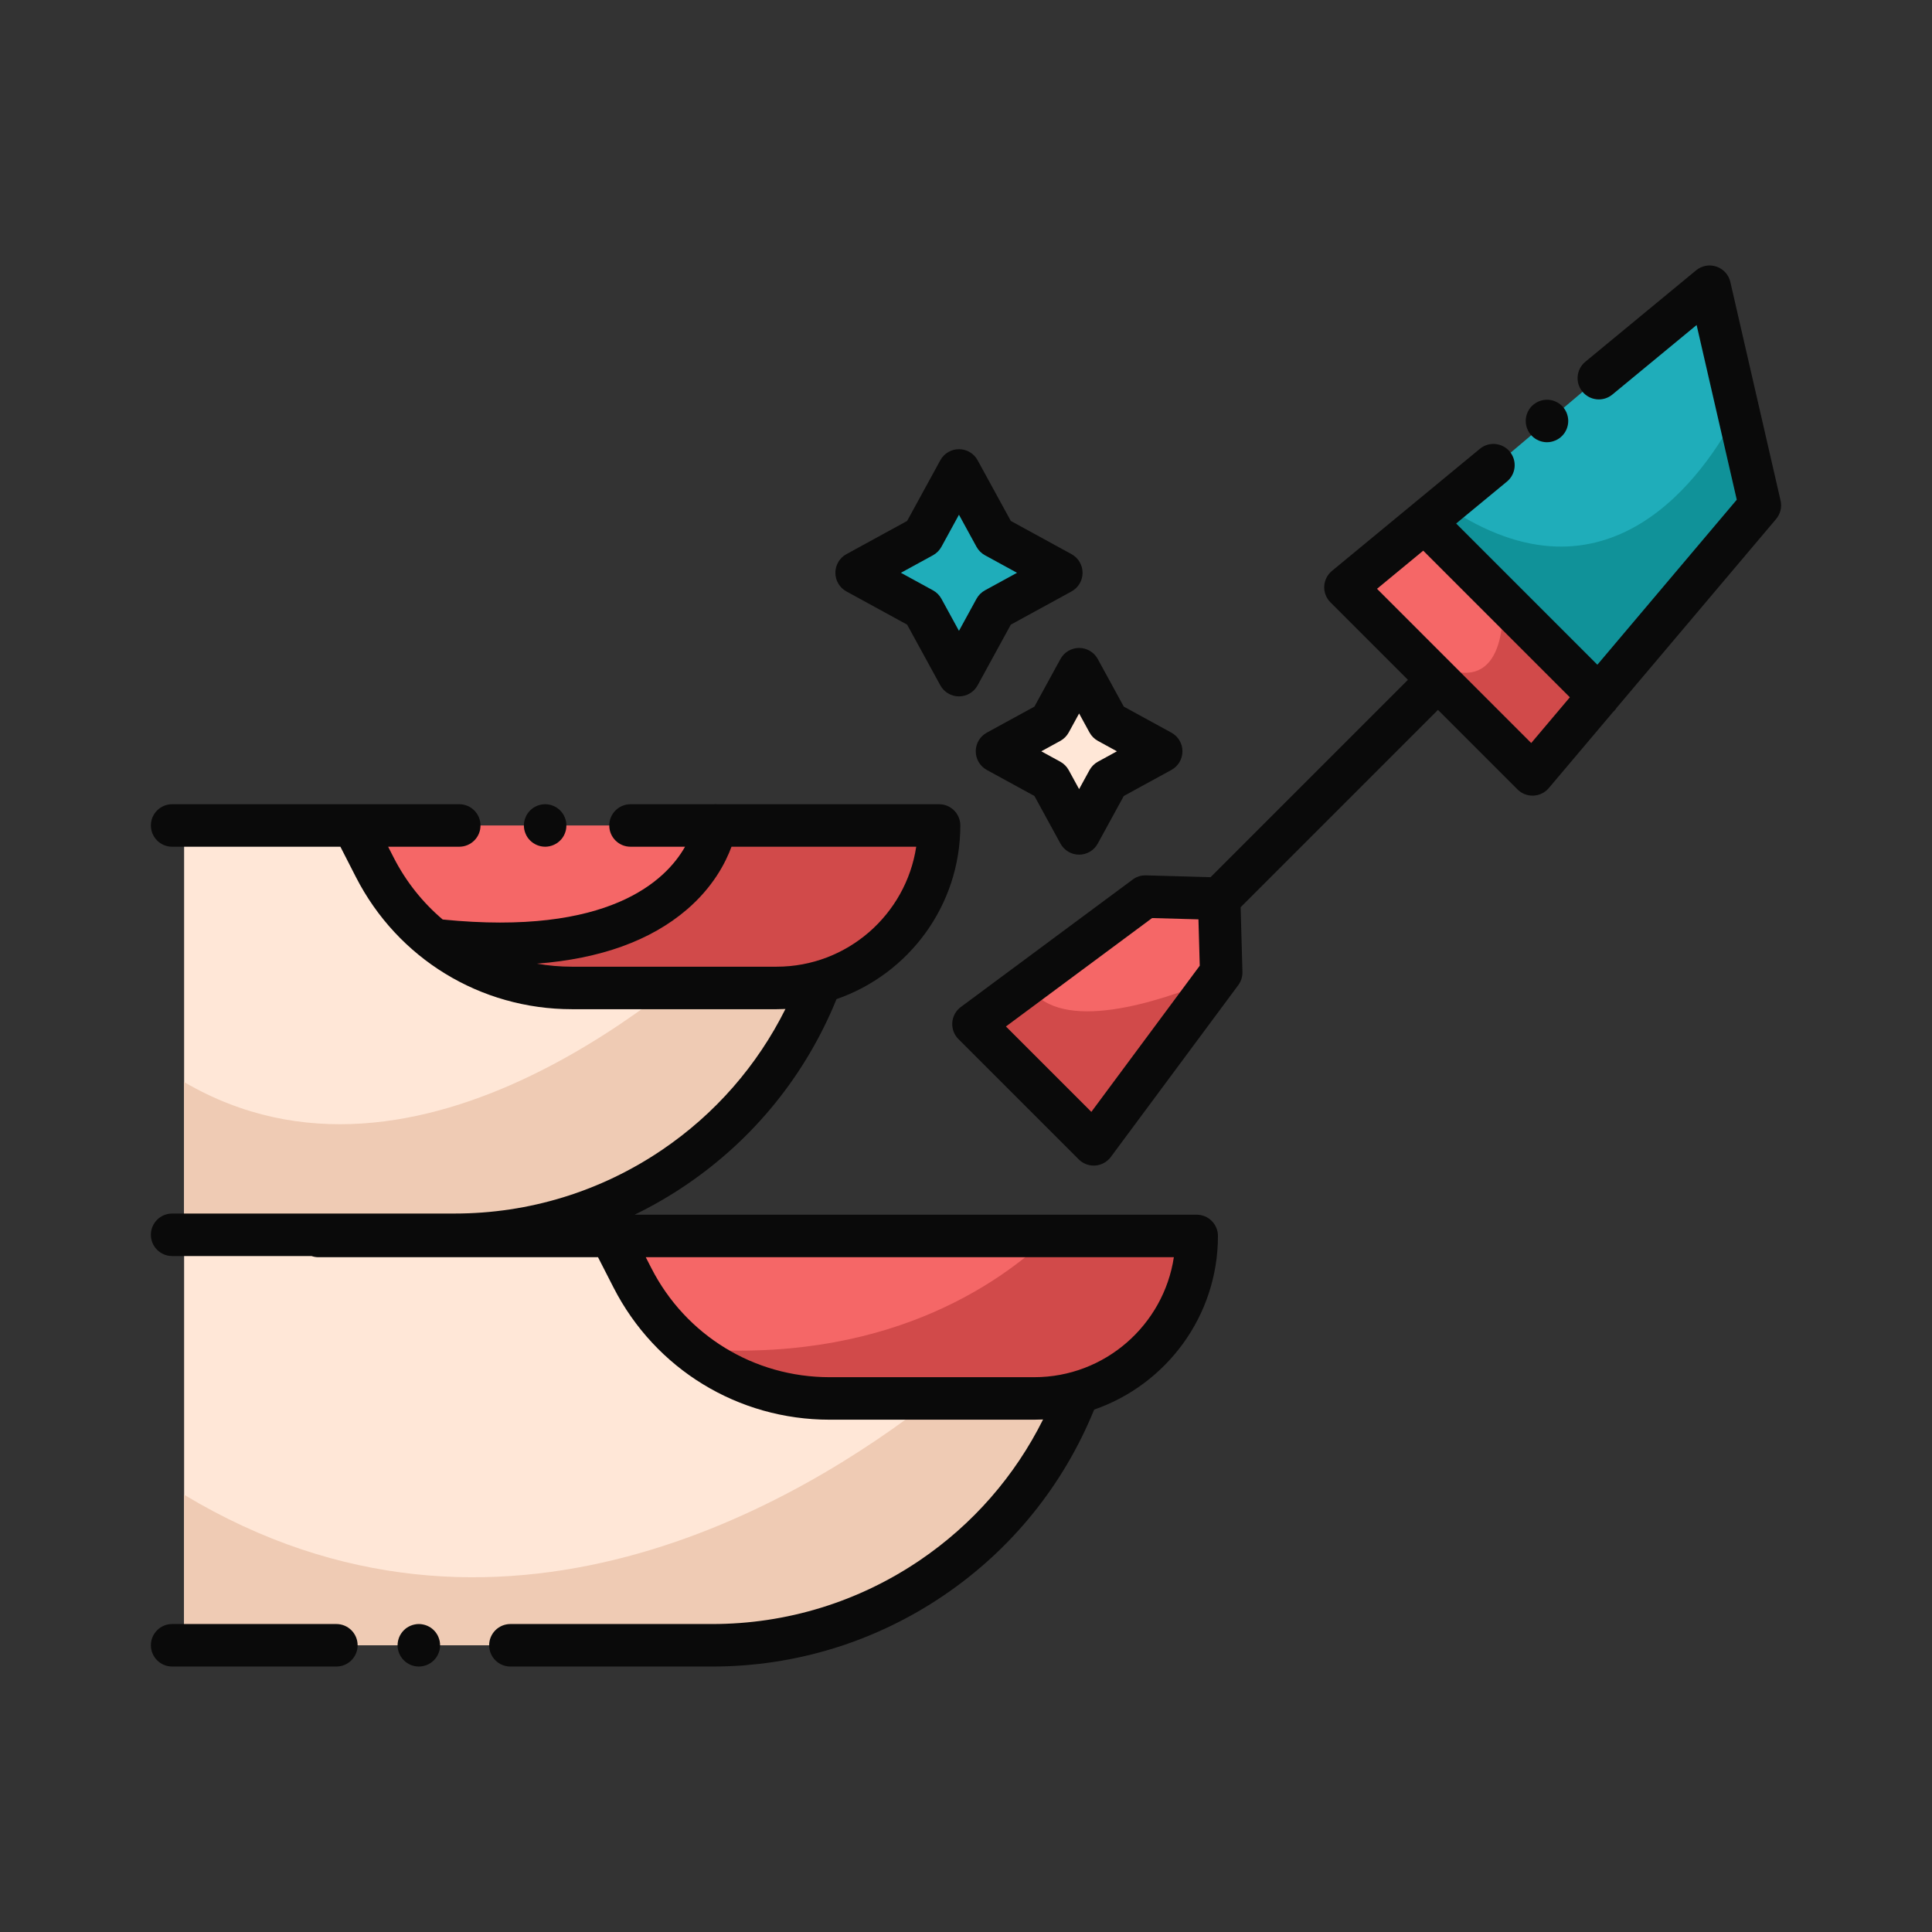
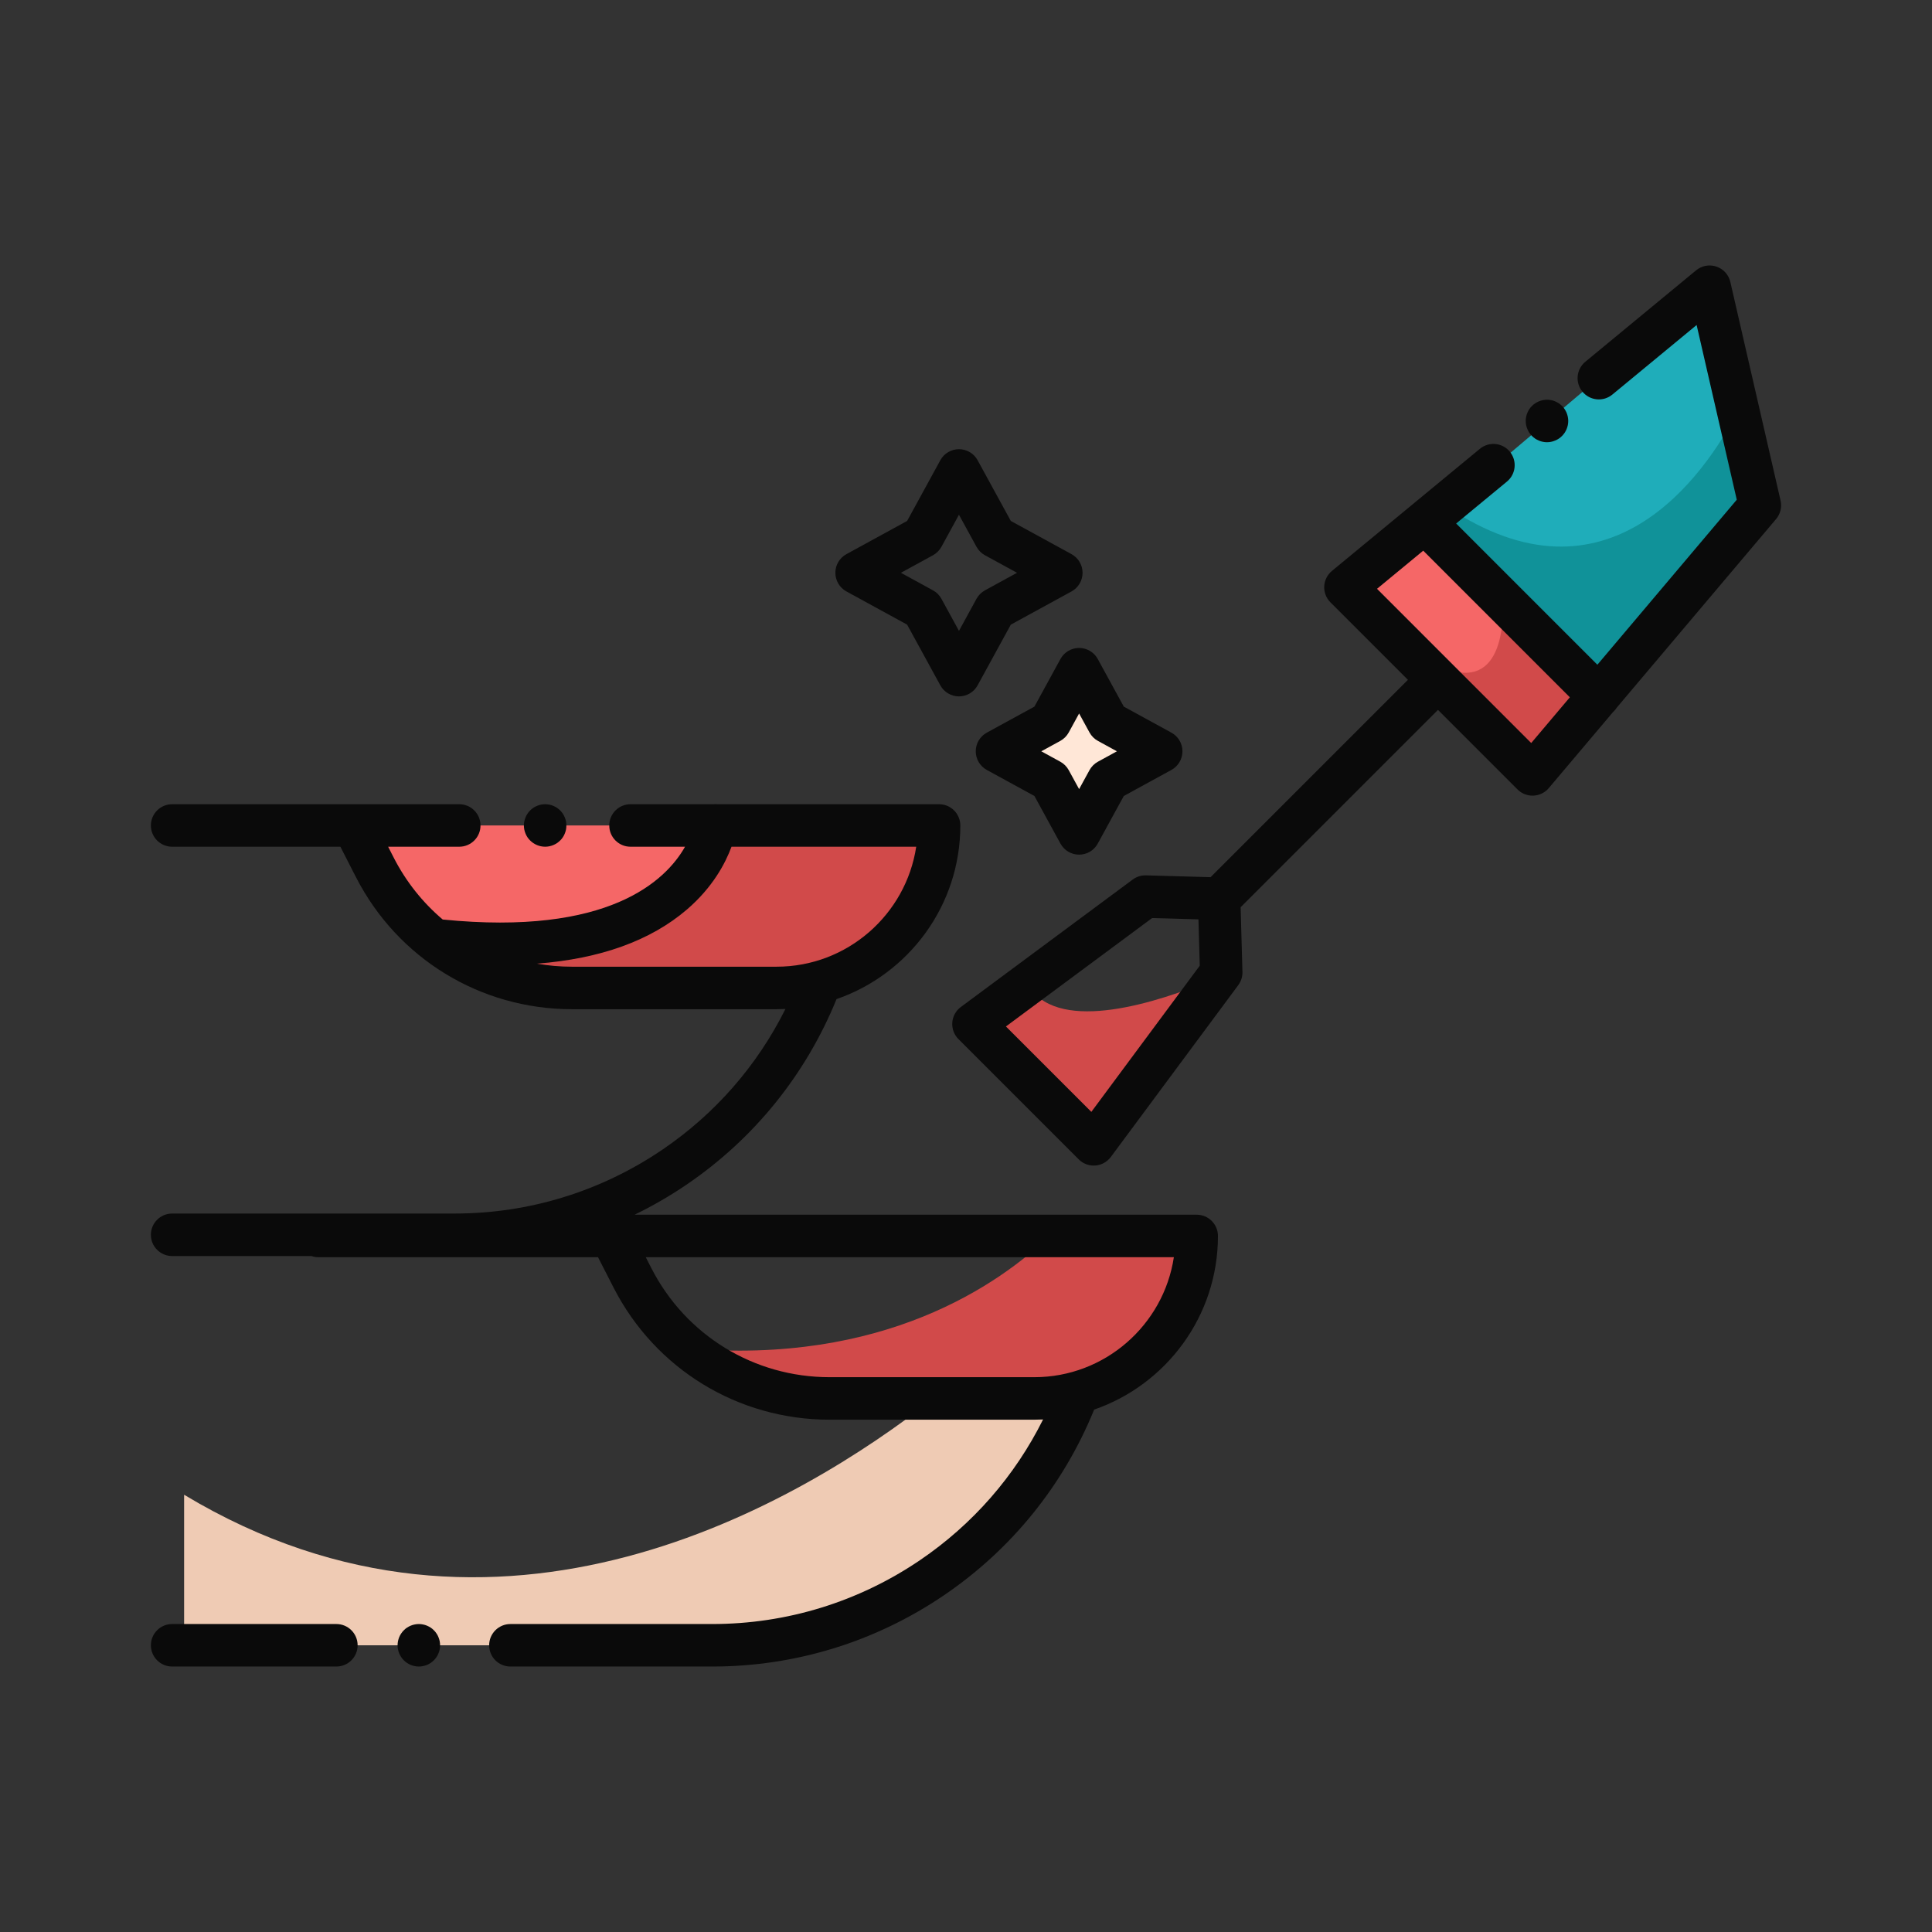
<svg xmlns="http://www.w3.org/2000/svg" id="Layer_1" enable-background="new 0 0 500 500" viewBox="0 0 500 500">
  <rect x="0" y="0" width="500" height="500" fill="#333333" stroke="none" />
  <path d="m283.276 180.227 5.781 8.009 9.798 4.058-19.584 21.336-18.937-19.195z" fill="#ffe7d7" />
-   <path d="m250 126.385 5.085 9.833 17.128 9.833-22.212 27.277s-25.048-21.886-24.096-23.471c.952-1.586 24.096-23.471 24.096-23.471z" fill="#1fadba" />
-   <path d="m203.701 361.838s-41.444-6.457-39.753-42.136l-9.727-3.436s61.11-41.358 57.515-62.809c-2.295-13.694-48.621-28.375-81.828-37.202h-82.259v209.543h140.392s88.401-10.886 87.555-63.96h-71.894z" fill="#ffe7d7" />
  <path d="m275.596 361.838h-33.881c-34.605 27.117-112.739 73.952-194.066 25v38.96h140.392s88.401-10.886 87.555-63.96z" fill="#efcbb4" />
-   <path d="m193.686 238.047c-16.452 16.131-85.277 77.578-146.038 41.985v36.933h108.549l-1.977-.699s59.343-40.164 57.628-61.861l-7.066-9.793c-2.962-2.211-6.737-4.409-11.097-6.566z" fill="#efcbb4" />
-   <path d="m163.948 319.702c-2.538 33.141 42.291 42.136 42.291 42.136s39.753 5.577 69.357 0c29.603-5.577 34.9-42.136 34.9-42.136z" fill="#f56767" />
  <path d="m94.168 213.63c7.189 31.527 44.795 39.828 44.795 39.828s46.13 3.5 72.773 0c26.644-3.5 30.45-39.828 30.45-39.828z" fill="#f56767" />
-   <path d="m315.206 232.006v19.982l-35.038 43.771-27.645-29.498 45.381-34.255z" fill="#f56767" />
  <path d="m280.168 295.759 33.862-42.302c-14.697 6.109-39.256 13.926-47.501 2.231l-14.007 10.573z" fill="#d14a4a" />
  <path d="m369.904 136.218 43.136 40.599-18.181 21.568-45.89-45.357z" fill="#f56767" />
  <path d="m369.904 171.107c-2.033-1.133-3.631-1.841-4.873-2.205l29.829 29.482 18.181-21.568-24.108-22.69c.428 8.332-.468 27.326-19.028 16.981z" fill="#d14a4a" />
  <path d="m441.903 74.05-71.999 60.899 42.819 43.771 43.454-47.26z" fill="#1fadba" />
  <path d="m449.881 106.138c-8.85 17.245-33.909 52.927-75.444 24.977l-4.533 3.834 42.819 43.771 43.454-47.26z" fill="#109299" />
  <g fill="#0a0a0a">
    <path d="m255.384 199.261 12.322 6.74 6.74 12.322c.965 1.764 2.814 2.861 4.825 2.861s3.86-1.097 4.825-2.861l6.74-12.323 12.322-6.74c1.764-.964 2.86-2.815 2.86-4.825 0-2.011-1.097-3.861-2.861-4.826l-12.321-6.739-6.74-12.323c-.965-1.764-2.814-2.861-4.825-2.861s-3.86 1.097-4.825 2.861l-6.74 12.323-12.322 6.739c-1.765.965-2.861 2.815-2.861 4.826-0 2.01 1.097 3.861 2.861 4.825zm19.014-7.512c.923-.505 1.682-1.264 2.187-2.187l2.688-4.914 2.688 4.914c.505.923 1.264 1.682 2.187 2.187l4.912 2.687-4.913 2.688c-.923.504-1.681 1.263-2.186 2.186l-2.688 4.913-2.688-4.913c-.505-.923-1.264-1.682-2.187-2.187l-4.913-2.687z" />
    <path d="m253.005 177.366 8.593-15.709 15.709-8.592c1.765-.965 2.861-2.815 2.861-4.826s-1.097-3.861-2.861-4.826l-15.709-8.592-8.593-15.709c-.965-1.764-2.814-2.861-4.825-2.861s-3.86 1.097-4.825 2.861l-8.592 15.71-15.709 8.591c-1.765.965-2.861 2.815-2.861 4.826s1.097 3.861 2.861 4.826l15.709 8.591 8.592 15.71c.965 1.764 2.814 2.861 4.825 2.861s3.86-1.097 4.825-2.861zm-9.364-22.401c-.505-.923-1.264-1.682-2.187-2.187l-8.3-4.539 8.3-4.539c.923-.505 1.682-1.264 2.187-2.187l4.539-8.3 4.54 8.3c.505.923 1.264 1.682 2.187 2.187l8.3 4.539-8.3 4.539c-.923.505-1.682 1.264-2.187 2.187l-4.54 8.3z" />
    <path d="m447.81 72.971c-.427-1.858-1.786-3.363-3.592-3.976-1.805-.616-3.8-.248-5.269.966l-28.671 23.665c-2.343 1.934-2.675 5.4-.741 7.743 1.935 2.343 5.402 2.676 7.743.741l21.804-17.996 10.389 45.216-36.074 42.7-36.548-36.548 13.146-10.851c2.343-1.934 2.675-5.4.741-7.743-1.934-2.343-5.4-2.675-7.743-.741l-38.293 31.607c-1.195.986-1.919 2.432-1.993 3.979-.073 1.548.509 3.055 1.605 4.151l20.056 20.057-51.071 51.072-16.728-.469c-1.227-.041-2.439.346-3.431 1.081l-44.48 32.988c-1.285.953-2.091 2.417-2.209 4.013-.117 1.595.465 3.163 1.597 4.294l15.56 15.561 15.56 15.56c1.035 1.035 2.436 1.611 3.889 1.611.134 0 .27-.005.404-.015 1.596-.117 3.061-.924 4.014-2.208l32.989-44.48c.734-.99 1.114-2.198 1.08-3.431l-.469-16.727 51.071-51.072 20.583 20.583c1.033 1.034 2.433 1.611 3.889 1.611.076 0 .153-.002.231-.005 1.538-.065 2.978-.77 3.971-1.946l16.693-19.759c.049-.046.106-.078.154-.126.29-.29.533-.606.745-.938l41.238-48.812c1.117-1.322 1.547-3.094 1.159-4.781zm-165.372 214.783-11.053-11.052-11.052-11.052 37.83-28.057 11.995.336.337 11.995zm113.84-95.461-39.908-39.909 11.958-9.87 37.947 37.947z" />
    <path d="m404.93 105.89c-.2-.3-.43-.58-.68-.83-.26-.26-.54-.49-.84-.69-.301-.19-.62-.36-.95-.5-.33-.14-.681-.25-1.03-.32-1.78-.36-3.68.23-4.96 1.51-.26.25-.49.53-.69.83-.19.3-.359.62-.5.95-.14.33-.239.68-.319 1.03-.07.36-.101.72-.101 1.08 0 .35.03.72.101 1.07.08.35.18.7.319 1.03.141.33.31.65.5.95.2.3.431.58.69.83 1.02 1.03 2.44 1.62 3.89 1.62.36 0 .721-.04 1.07-.11s.7-.18 1.03-.32c.33-.13.649-.3.95-.5.3-.2.58-.43.84-.69.25-.25.479-.53.68-.83.2-.3.37-.62.51-.95.13-.33.24-.68.31-1.03.069-.35.109-.72.109-1.07 0-.36-.04-.72-.109-1.08-.07-.35-.181-.7-.31-1.03-.14-.33-.309-.65-.51-.95z" />
    <path d="m87.053 431.297c3.037 0 5.5-2.462 5.5-5.5s-2.463-5.5-5.5-5.5h-42.502c-3.037 0-5.5 2.462-5.5 5.5s2.463 5.5 5.5 5.5z" />
    <path d="m112.97 422.75c-.2-.31-.43-.59-.69-.84-.25-.26-.529-.49-.829-.69-.301-.19-.62-.36-.95-.5s-.681-.24-1.03-.31c-.71-.15-1.44-.15-2.15 0-.35.07-.699.17-1.029.31s-.65.31-.95.5c-.3.2-.58.43-.83.69-.26.25-.49.53-.69.84-.199.29-.369.61-.51.94-.13.34-.24.68-.31 1.03-.07.36-.11.72-.11 1.08 0 1.45.59 2.86 1.62 3.89.25.25.53.48.83.68.3.2.62.37.95.51.33.13.68.24 1.029.31.351.07.721.11 1.08.11.351 0 .71-.04 1.07-.11.35-.07.7-.18 1.03-.31.33-.14.649-.31.95-.51.3-.2.579-.43.829-.68.261-.26.49-.54.69-.84.2-.3.37-.62.5-.95.14-.33.24-.68.32-1.03.069-.35.1-.71.1-1.07s-.03-.72-.1-1.08c-.08-.35-.181-.69-.32-1.03-.13-.33-.3-.65-.5-.94z" />
    <path d="m136.51 216.69c.2.3.43.58.69.83 1.02 1.02 2.439 1.61 3.89 1.61 1.44 0 2.86-.59 3.88-1.61.26-.25.49-.53.69-.83.199-.3.369-.62.5-.95.14-.34.25-.68.319-1.03.07-.36.101-.72.101-1.08s-.03-.72-.101-1.07c-.069-.35-.18-.7-.319-1.03-.131-.33-.301-.65-.5-.95-.2-.3-.431-.58-.69-.84-1.02-1.02-2.44-1.61-3.88-1.61-1.45 0-2.87.59-3.89 1.61-.261.26-.49.54-.69.84-.2.3-.37.62-.5.95-.14.33-.25.68-.32 1.03-.069.35-.109.71-.109 1.07s.04.72.109 1.08c.07.35.181.69.32 1.03.13.33.3.65.5.95z" />
  </g>
  <path d="m211.736 253.458c26.644-3.5 30.45-39.828 30.45-39.828h-45.201c-17.964 12.445-48.721 31.078-74.699 33.401 9.043 4.732 16.677 6.426 16.677 6.426s46.13 3.5 72.773 0z" fill="#d14a4a" />
  <path d="m302.731 319.702h-30.925c-13.341 12.808-43.248 33.596-93.923 29.259 12.343 9.662 28.356 12.877 28.356 12.877s39.753 5.577 69.357 0c24.43-4.603 32.3-30.287 34.308-39.129z" fill="#d14a4a" />
  <path d="m216.492 258.571c18.624-6.446 32.04-24.15 32.04-44.939 0-3.038-2.463-5.5-5.5-5.5h-57.362c-.354-.033-.703-.033-1.045 0h-21.449c-3.037 0-5.5 2.462-5.5 5.5s2.462 5.5 5.5 5.5h14.113c-4.976 8.795-19.763 23.144-62.715 18.836-5.141-4.354-9.475-9.748-12.673-15.998l-1.452-2.839h18.407c3.037 0 5.5-2.462 5.5-5.5s-2.463-5.5-5.5-5.5h-27.399-46.907c-3.037 0-5.5 2.462-5.5 5.5s2.463 5.5 5.5 5.5h43.543l4.015 7.849c10.794 21.096 32.22 34.201 55.916 34.201h52.958c.769 0 1.532-.022 2.291-.058-7.307 14.651-18.192 27.137-31.851 36.41-15.927 10.814-34.522 16.53-53.773 16.53h-73.099c-3.037 0-5.5 2.462-5.5 5.5s2.463 5.5 5.5 5.5h36.076c.56.193 1.16.302 1.786.302h72.356l4.016 7.849c10.793 21.096 32.219 34.201 55.915 34.201h52.958c.769 0 1.532-.022 2.292-.058-7.307 14.651-18.193 27.137-31.851 36.41-15.928 10.814-34.523 16.53-53.773 16.53h-52.233c-3.037 0-5.5 2.462-5.5 5.5s2.463 5.5 5.5 5.5h52.233c21.464 0 42.194-6.373 59.952-18.429 17.5-11.882 30.923-28.491 38.889-48.063 18.624-6.446 32.04-24.15 32.04-44.939 0-3.038-2.463-5.5-5.5-5.5h-109.946-35.532c4.61-2.241 9.081-4.816 13.375-7.731 17.499-11.882 30.923-28.491 38.889-48.063zm-68.467-8.389c-3.076 0-6.104-.269-9.061-.788 16.389-1.27 29.392-5.939 38.791-13.995 6.758-5.792 10.019-12.087 11.557-16.267l47.806 0c-2.659 17.554-17.852 31.049-36.136 31.049zm51.735 75.184h104.033c-2.659 17.555-17.852 31.05-36.136 31.05h-52.958c-19.546 0-37.22-10.81-46.122-28.211l-1.452-2.839z" fill="#0a0a0a" />
</svg>